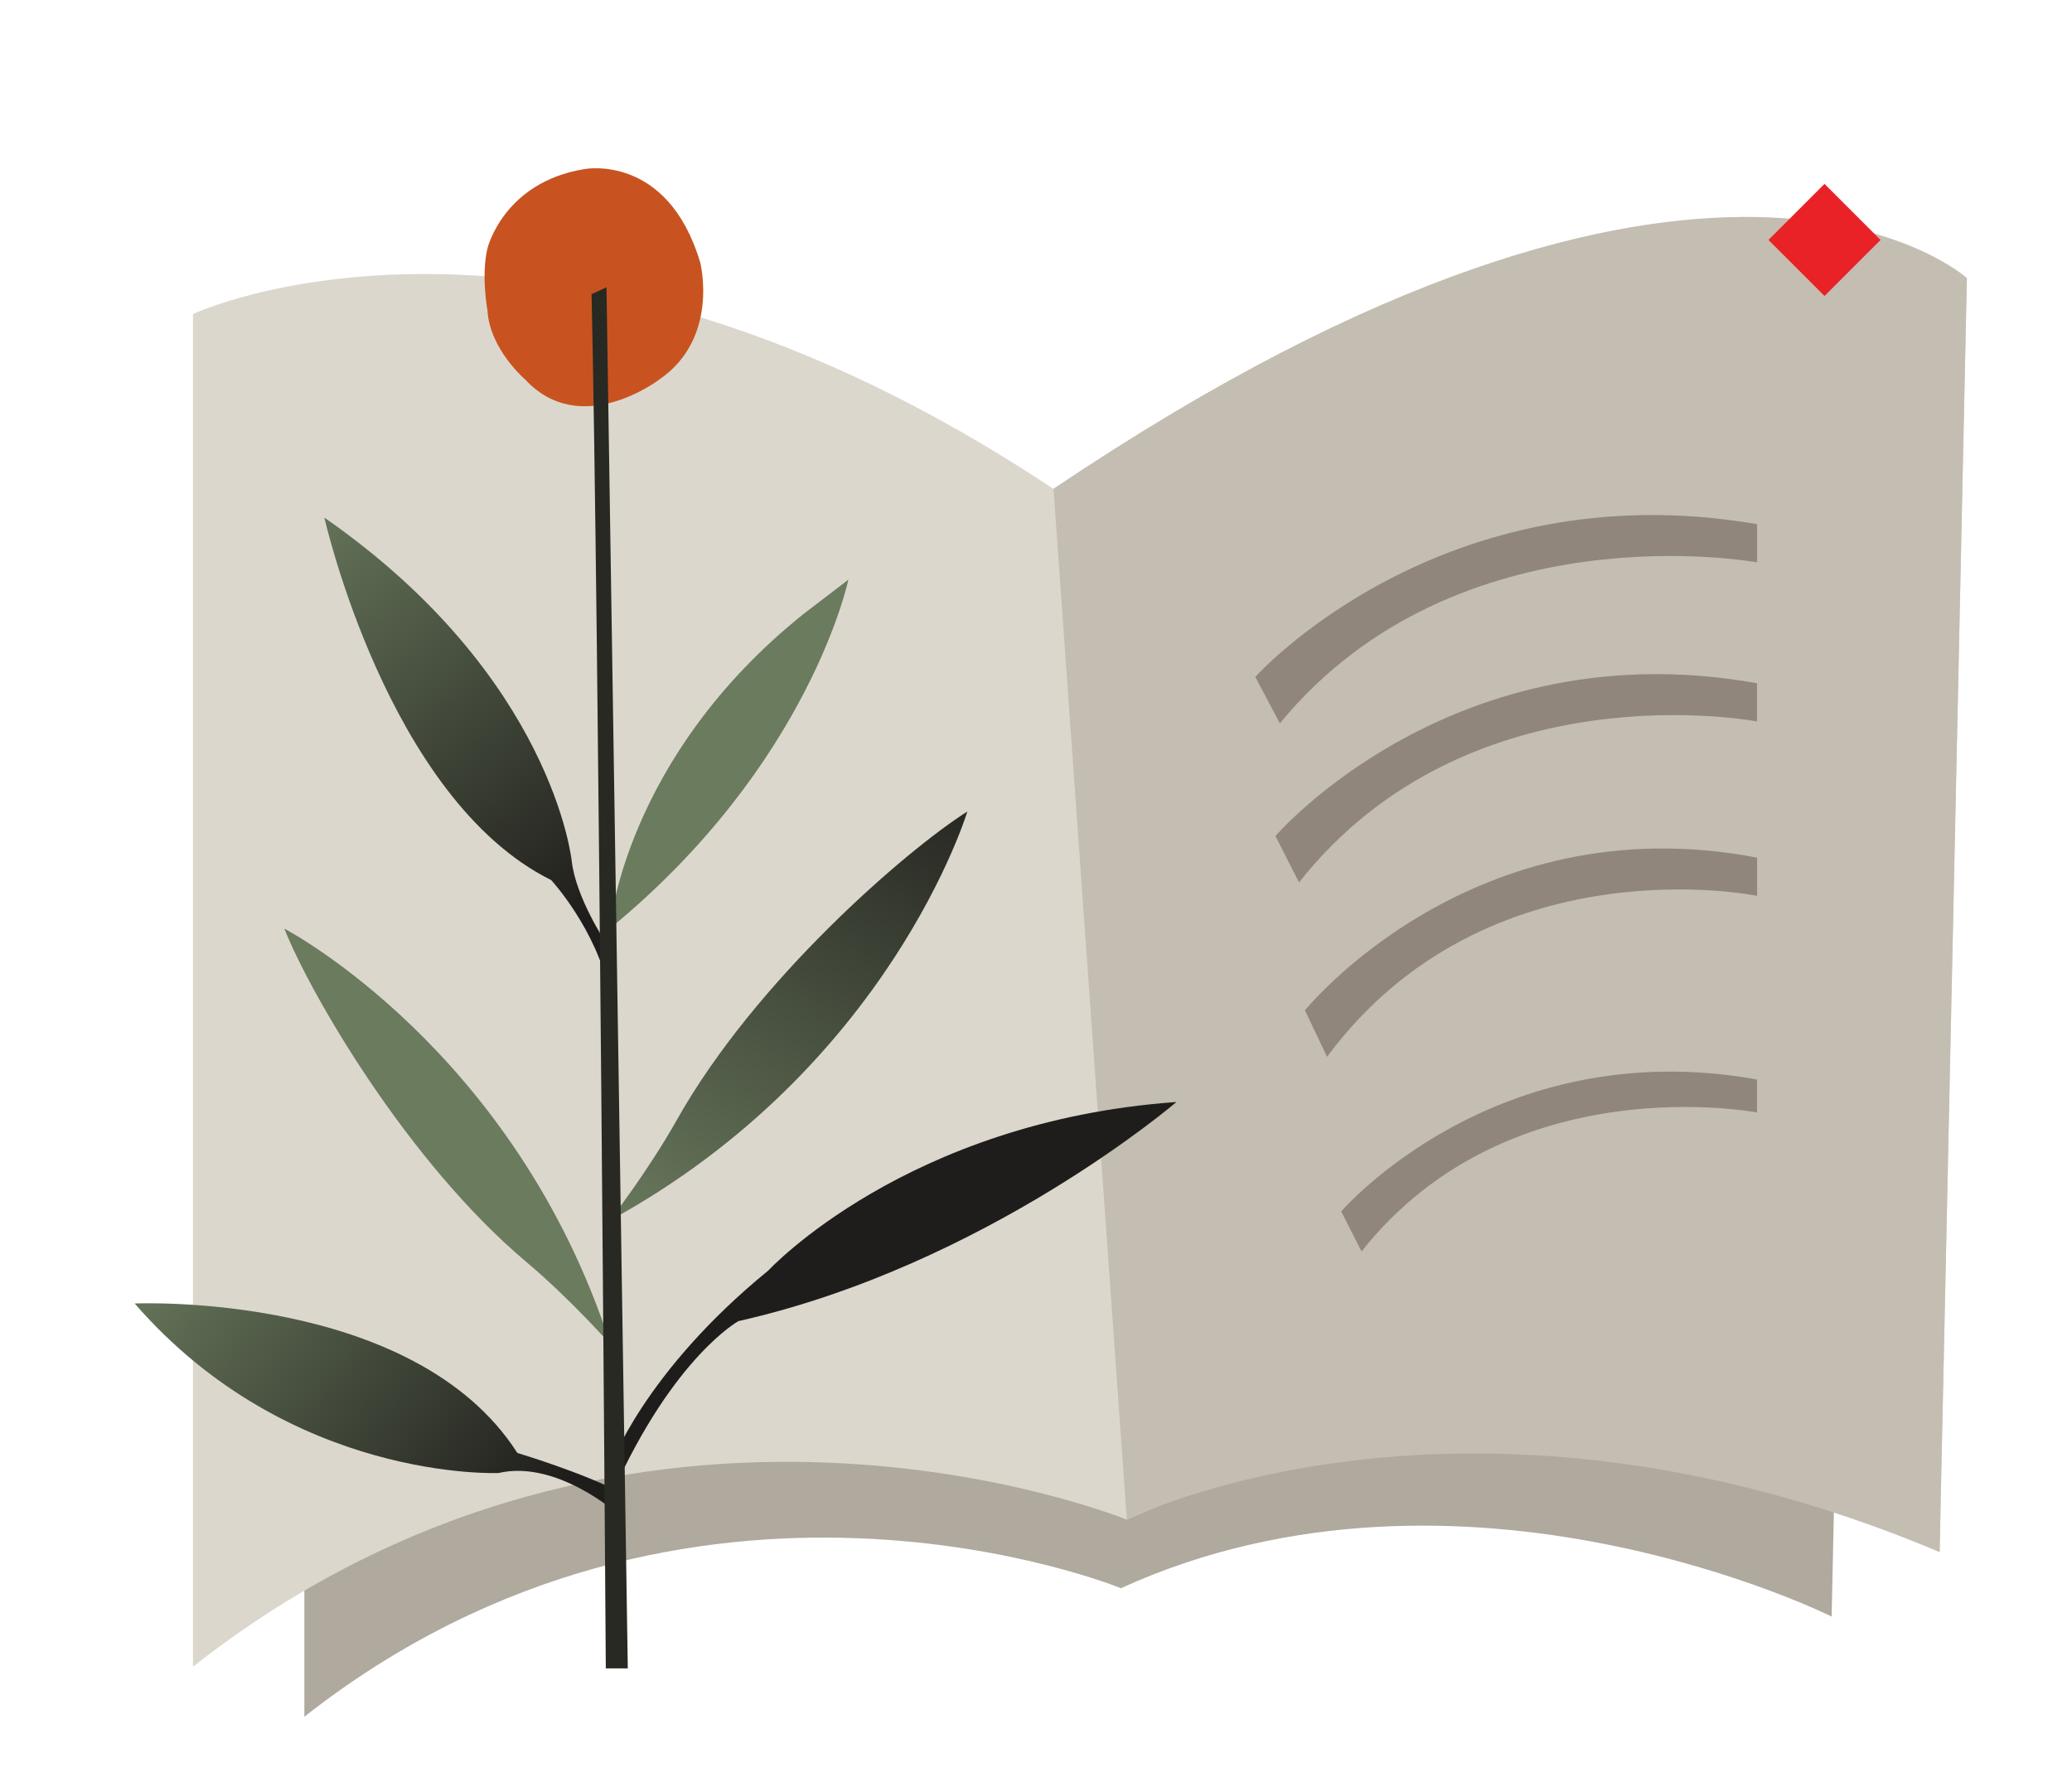
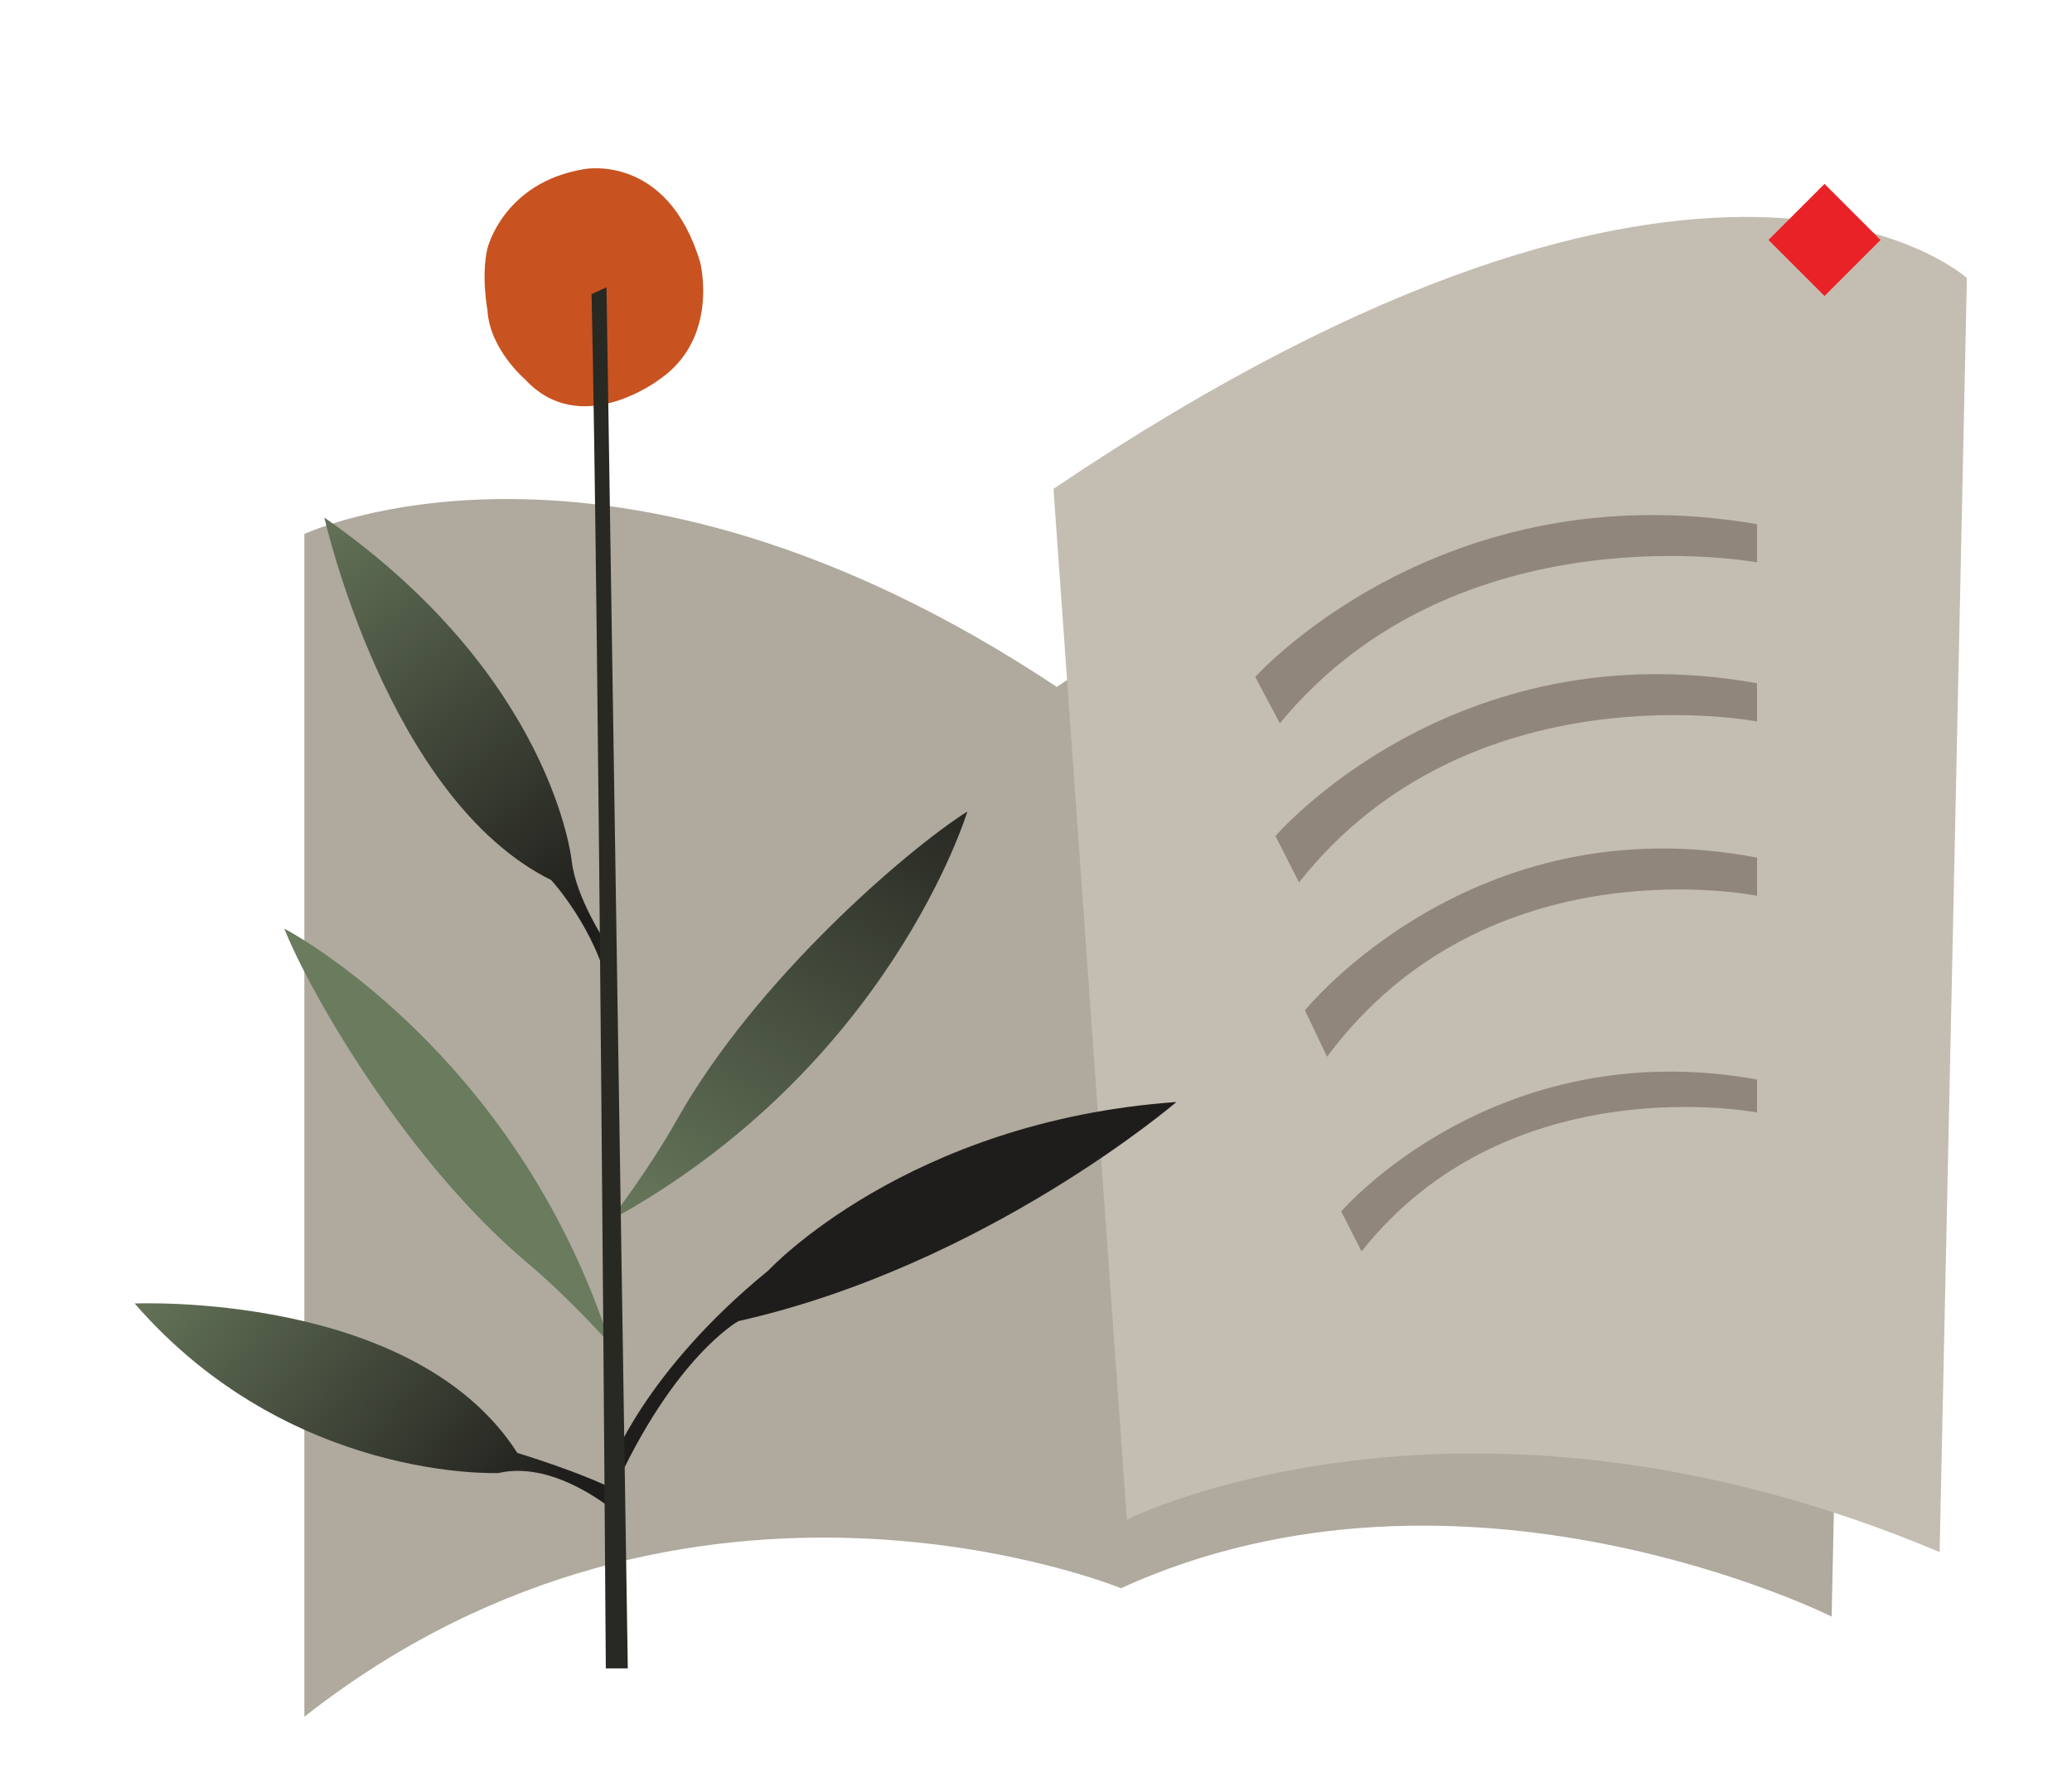
<svg xmlns="http://www.w3.org/2000/svg" xmlns:xlink="http://www.w3.org/1999/xlink" id="Layer_1" data-name="Layer 1" viewBox="0 0 369.38 319.46">
  <defs>
    <style>
      .cls-1 {
        fill: url(#linear-gradient-2);
      }

      .cls-1, .cls-2, .cls-3, .cls-4, .cls-5, .cls-6, .cls-7 {
        fill-rule: evenodd;
      }

      .cls-2 {
        fill: url(#linear-gradient-3);
      }

      .cls-8 {
        fill: #dcd7cd;
      }

      .cls-3 {
        fill: #6a7b5e;
      }

      .cls-9 {
        fill: #c4bdb1;
      }

      .cls-10 {
        fill: #422f2a;
        opacity: .39;
      }

      .cls-11 {
        fill: #afa99e;
      }

      .cls-4 {
        fill: #282922;
      }

      .cls-12 {
        fill: #e92228;
      }

      .cls-5 {
        fill: #1f1d1b;
      }

      .cls-6 {
        fill: #c85320;
      }

      .cls-7 {
        fill: url(#linear-gradient);
      }
    </style>
    <linearGradient id="linear-gradient" x1="2789.85" y1="-1121" x2="2777.81" y2="-1230.54" gradientTransform="translate(-2792.47 -536.1) rotate(36.55)" gradientUnits="userSpaceOnUse">
      <stop offset="0" stop-color="#6a7b5e" />
      <stop offset="1" stop-color="#1f1d1b" />
    </linearGradient>
    <linearGradient id="linear-gradient-2" x1="-5015.34" y1="-6680.74" x2="-5098.47" y2="-6654.05" gradientTransform="translate(2826.61 -7653.36) rotate(-123.52)" xlink:href="#linear-gradient" />
    <linearGradient id="linear-gradient-3" x1="-3768.27" y1="-1214.69" x2="-3858.1" y2="-1185.83" gradientTransform="translate(-3745.57 -1039.66) rotate(-145.6) scale(1 -1)" xlink:href="#linear-gradient" />
  </defs>
  <path class="cls-11" d="M188.41,122.44s93.48-64.46,142.37-32.85l-4.25,198.57s-65.75-32.81-126.7-5.05c0,0-76.46-31.38-145.57,22.91V95.19s54.45-25.7,134.14,27.26Z" />
-   <path class="cls-8" d="M187.81,87.15s106.92-73.72,162.83-37.57l-4.86,227.1s-75.19-37.53-144.9-5.78c0,0-87.45-35.89-166.48,26.2V55.98s62.27-29.4,153.41,31.17Z" />
  <path class="cls-9" d="M187.81,87.15l13.07,183.74s59.86-30.05,144.9,5.78l4.86-227.1s-45.55-41.54-162.83,37.57Z" />
  <path class="cls-10" d="M223.78,120.67s33.06-36.95,89.46-27.23v6.81s-53.32-9.9-85.08,28.69l-4.38-8.27Z" />
  <path class="cls-10" d="M227.38,149.03s31.73-36.95,85.85-27.23v6.81s-51.17-9.9-81.65,28.69l-4.2-8.27Z" />
  <path class="cls-10" d="M239.11,215.94s27.39-31.9,74.12-23.51v5.88s-44.18-8.55-70.5,24.77l-3.63-7.14Z" />
  <path class="cls-10" d="M232.63,180.11s29.79-36.95,80.61-27.23v6.81s-48.04-9.9-76.66,28.69l-3.94-8.27Z" />
  <g>
    <path class="cls-3" d="M108.82,239.65s-6.98-7.95-15.03-14.73c-21.21-17.87-38.54-47.86-43.1-59.38,0,0,41.07,21.37,58.13,74.12Z" />
    <path class="cls-7" d="M108.69,217.57s6.7-8.57,12.01-18c13.99-24.85,40.98-48.1,51.75-54.91,0,0-13.73,45.59-63.76,72.92Z" />
-     <path class="cls-3" d="M108.69,165.54s2.51-30.52,34.74-56.24c0,0,3.89-2.95,7.81-5.97,0,0-6.87,32.98-42.55,62.21Z" />
    <path class="cls-5" d="M108.82,261.3s5.98-16.75,28.15-34.82c0,0,24.64-26.62,72.76-30.04,0,0-33.94,29.12-78.09,39.06,0,0-11.49,6.31-22.34,30.37l-.47-4.57Z" />
    <path class="cls-6" d="M86.9,44.28s2.82-11.75,17.22-14.13c0,0,14.86-2.93,20.71,16.64,0,0,3.48,13.55-7.35,20.9,0,0-13.93,10.64-23.81,0,0,0-6.39-5.42-6.77-12.39,0,0-1.16-6.19,0-11.03Z" />
    <path class="cls-1" d="M110.22,269.92s-10.97-9.76-21.35-7.34c0,0-37.2,1.62-64.86-30.22,0,0,49.74-2.22,68.22,26.64,0,0,11.84,3.56,18.49,7.11l-.5,3.8Z" />
    <path class="cls-2" d="M107.94,167.92s-5.25-7.89-6.01-14.38c0,0-3.28-32.88-44.1-61.27,0,0,11.27,50.16,40.43,64.61,0,0,8.05,8.7,10.43,20.09l-.75-9.05Z" />
    <path class="cls-4" d="M108,297.41s-1.27-189.11-2.54-244.97l2.66-1.23,3.8,246.2h-3.92Z" />
  </g>
  <rect class="cls-12" x="318.2" y="35.71" width="14.13" height="14.13" transform="translate(125.51 -217.47) rotate(45)" />
</svg>